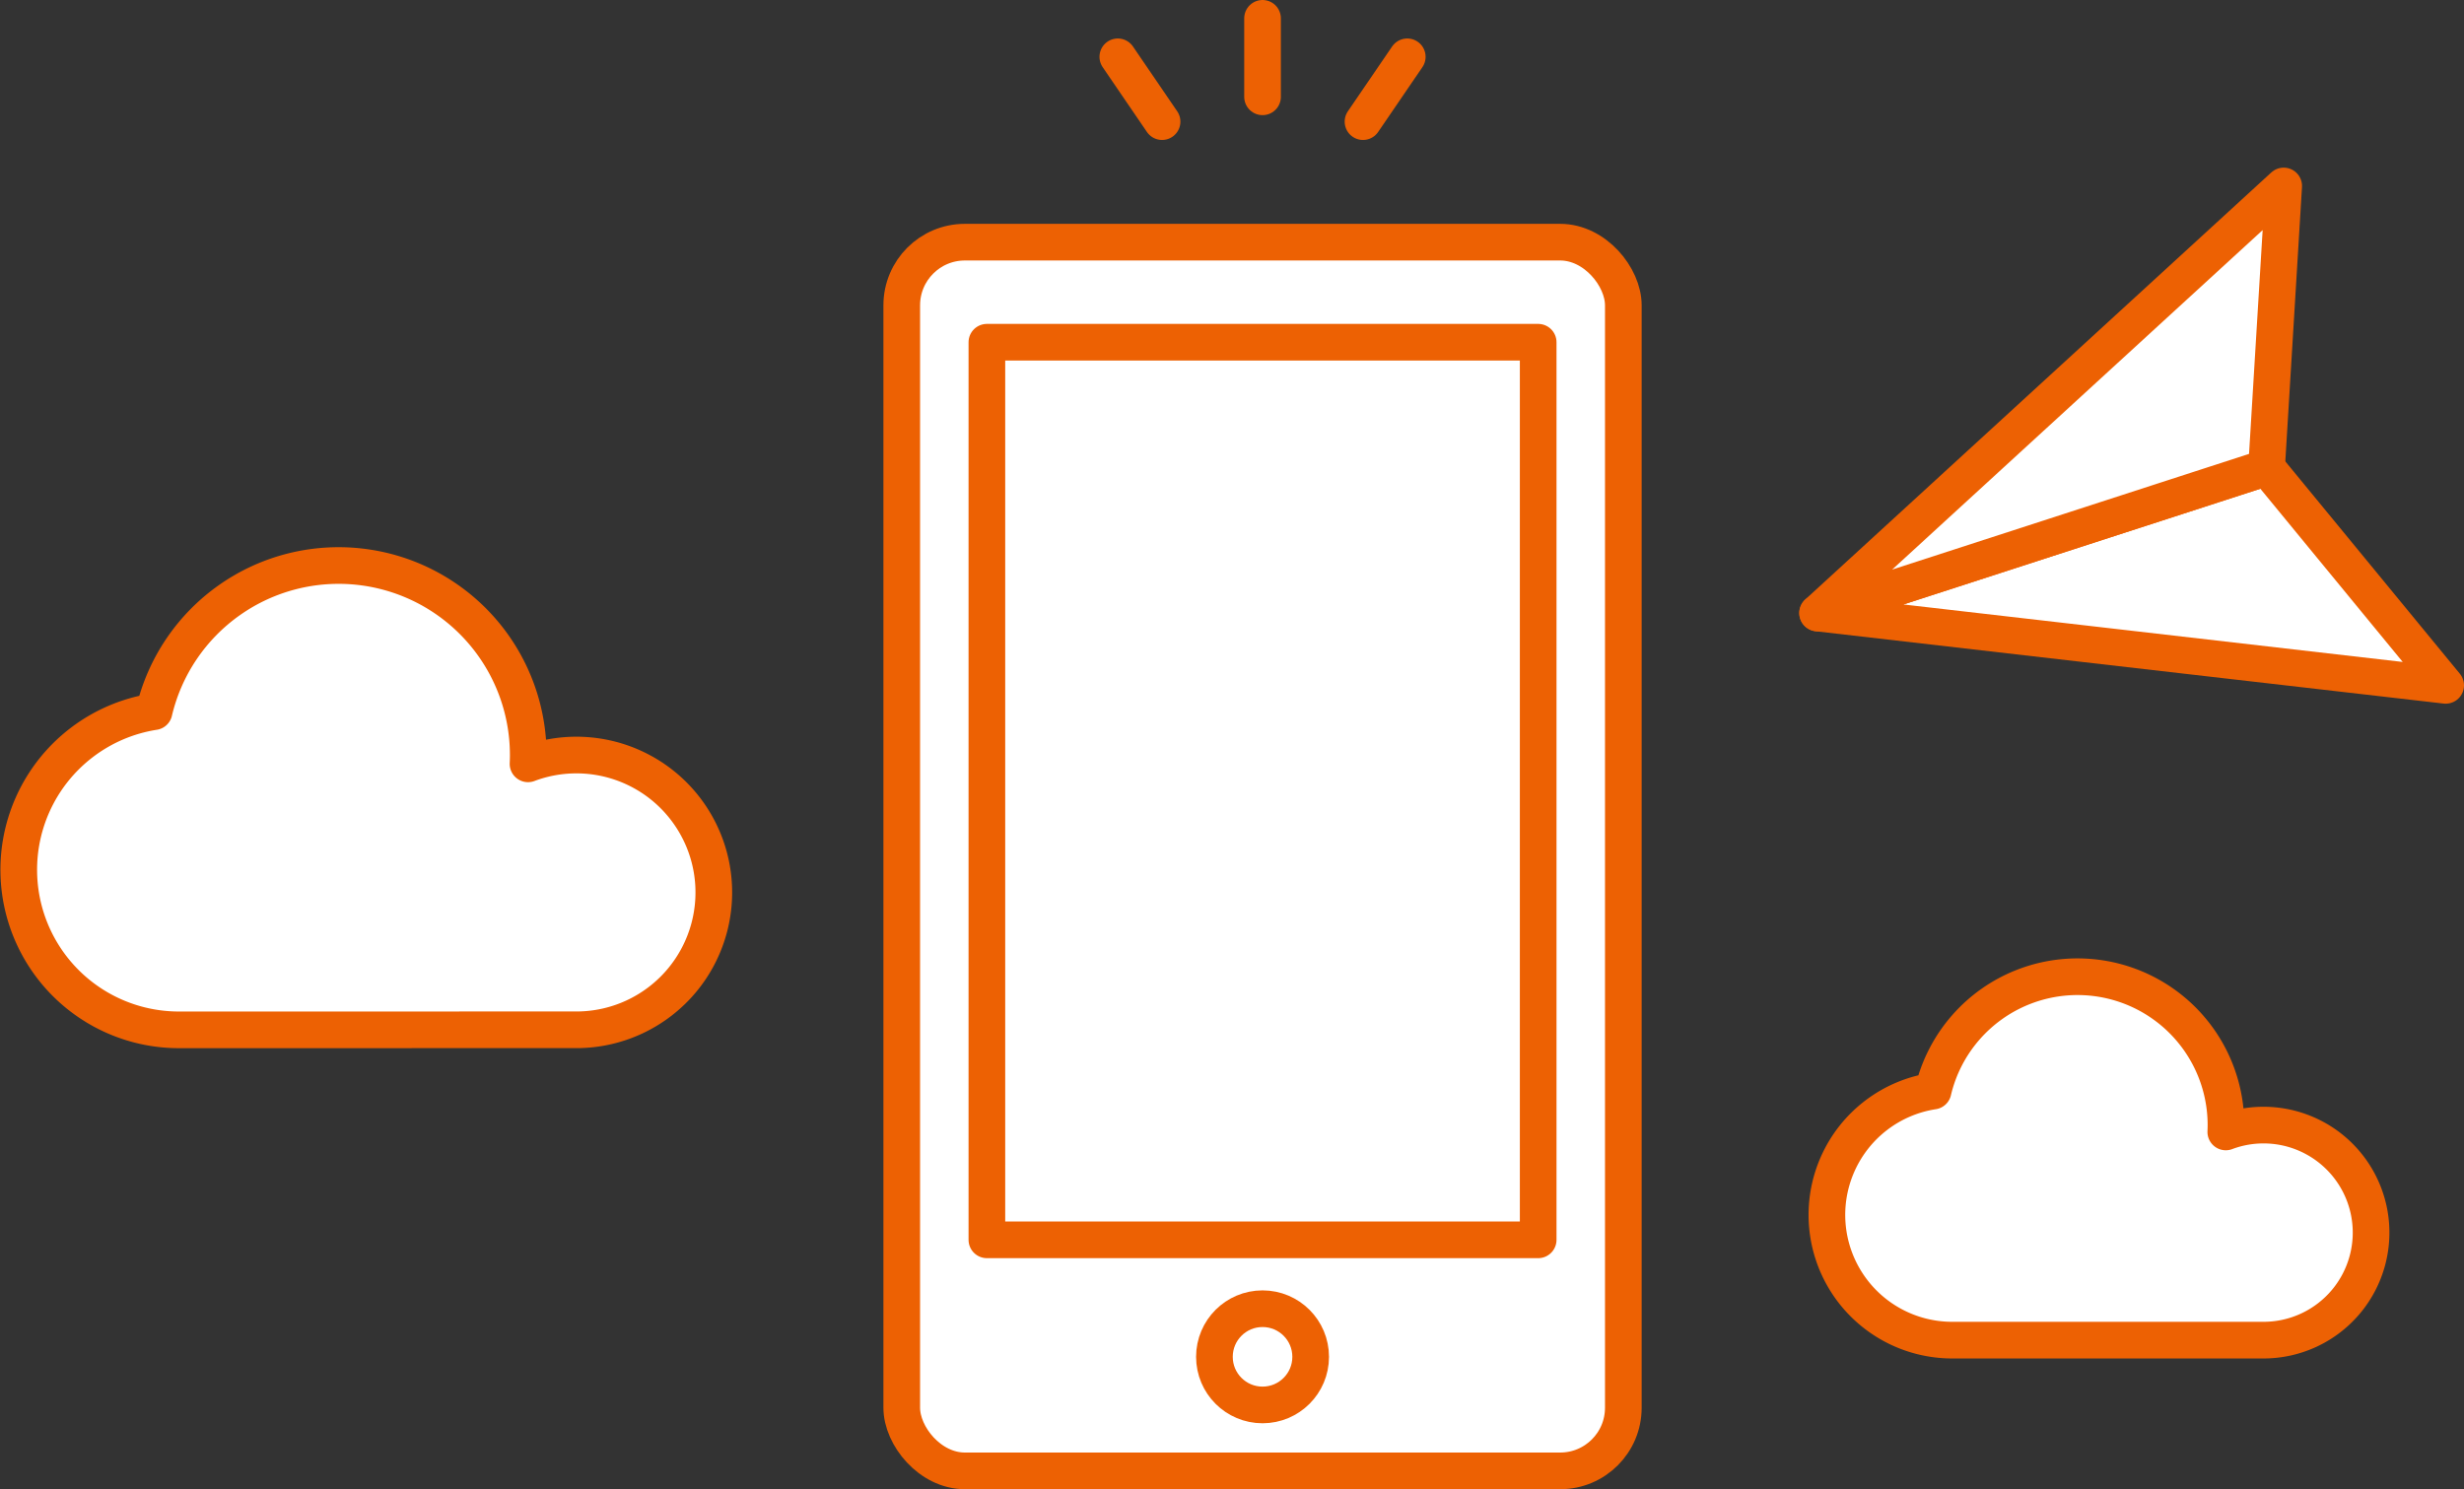
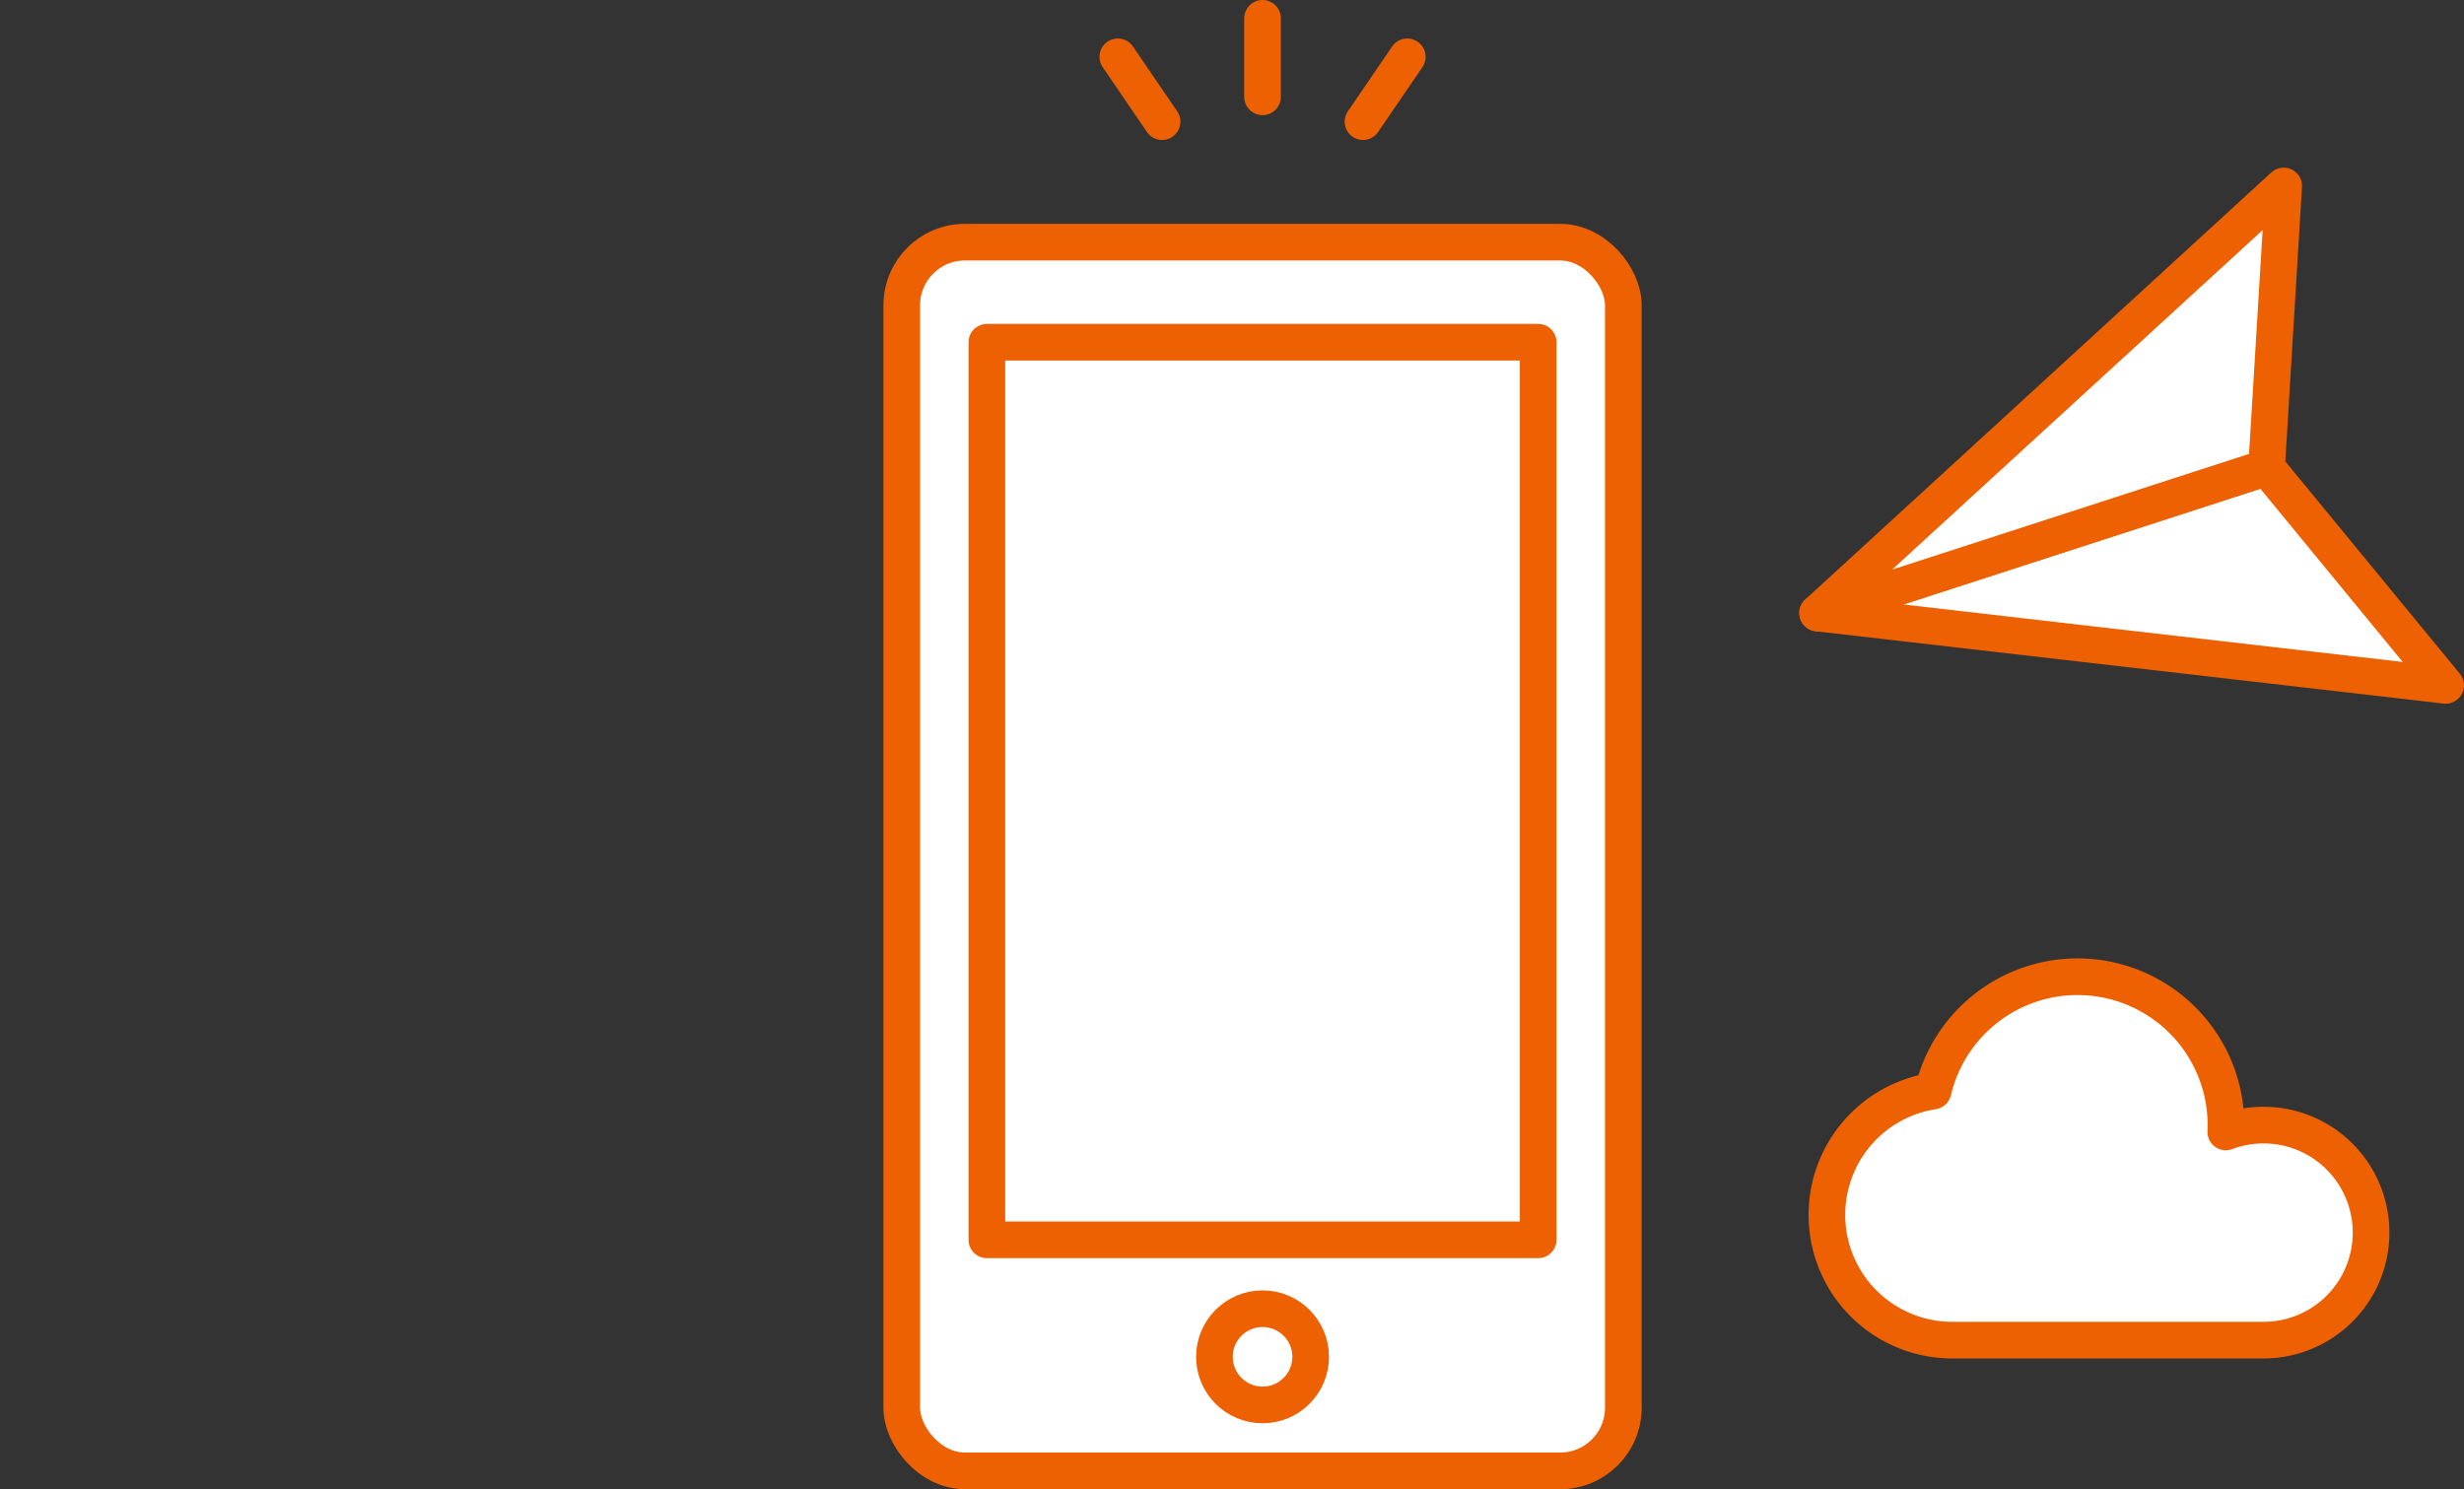
<svg xmlns="http://www.w3.org/2000/svg" width="201.635" height="121.884" viewBox="0 0 201.635 121.884">
  <rect x="0" y="0" width="201.635" height="121.884" fill="#333333" stroke="none" />
  <g id="グループ_1294" data-name="グループ 1294" transform="translate(1.5 1.5)">
-     <path id="パス_1390" data-name="パス 1390" d="M1318.466,690.768A11.244,11.244,0,1,0,1314.544,669c.011-.237.018-.476.018-.716a15.517,15.517,0,0,0-30.621-3.555,13.1,13.1,0,0,0,2,26.042Z" transform="translate(-1272.834 -607.983)" fill="#fff" stroke="#ed6103" stroke-linecap="round" stroke-linejoin="round" stroke-width="3" />
    <path id="パス_1391" data-name="パス 1391" d="M1456.545,716.167a8.8,8.8,0,1,0-3.069-17.04c.008-.186.014-.373.014-.561a12.146,12.146,0,0,0-23.968-2.783,10.252,10.252,0,0,0,1.565,20.384Z" transform="translate(-1272.834 -607.983)" fill="#fff" stroke="#ed6103" stroke-linecap="round" stroke-linejoin="round" stroke-width="3" />
    <g id="グループ_1291" data-name="グループ 1291" transform="translate(147.239 13.72)">
      <path id="パス_1392" data-name="パス 1392" d="M1420.073,656.657l36.741-11.914,14.655,17.833Z" transform="translate(-1420.073 -621.703)" fill="#fff" stroke="#ed6103" stroke-linecap="round" stroke-linejoin="round" stroke-width="3" />
      <path id="パス_1393" data-name="パス 1393" d="M1420.073,656.657l36.741-11.914,1.4-23.04Z" transform="translate(-1420.073 -621.703)" fill="#fff" stroke="#ed6103" stroke-linecap="round" stroke-linejoin="round" stroke-width="3" />
    </g>
    <g id="グループ_1293" data-name="グループ 1293" transform="translate(72.292)">
      <rect id="長方形_803" data-name="長方形 803" width="59.049" height="100.564" rx="5.167" transform="translate(0 18.32)" fill="#fff" stroke="#ed6103" stroke-linecap="round" stroke-linejoin="round" stroke-width="3" />
      <circle id="楕円形_145" data-name="楕円形 145" cx="3.938" cy="3.938" r="3.938" transform="translate(25.587 105.612)" fill="#fff" stroke="#ed6103" stroke-linecap="round" stroke-linejoin="round" stroke-width="3" />
      <rect id="長方形_804" data-name="長方形 804" width="45.114" height="73.465" transform="translate(6.967 26.51)" fill="#fff" stroke="#ed6103" stroke-linecap="round" stroke-linejoin="round" stroke-width="3" />
      <g id="グループ_1292" data-name="グループ 1292" transform="translate(17.681)">
        <line id="線_1" data-name="線 1" y2="6.424" transform="translate(11.844)" fill="#fff" stroke="#ed6103" stroke-linecap="round" stroke-linejoin="round" stroke-width="3" />
        <line id="線_2" data-name="線 2" x1="3.622" y2="5.305" transform="translate(20.065 3.15)" fill="#fff" stroke="#ed6103" stroke-linecap="round" stroke-linejoin="round" stroke-width="3" />
        <line id="線_3" data-name="線 3" x2="3.622" y2="5.305" transform="translate(0 3.15)" fill="#fff" stroke="#ed6103" stroke-linecap="round" stroke-linejoin="round" stroke-width="3" />
      </g>
    </g>
  </g>
</svg>